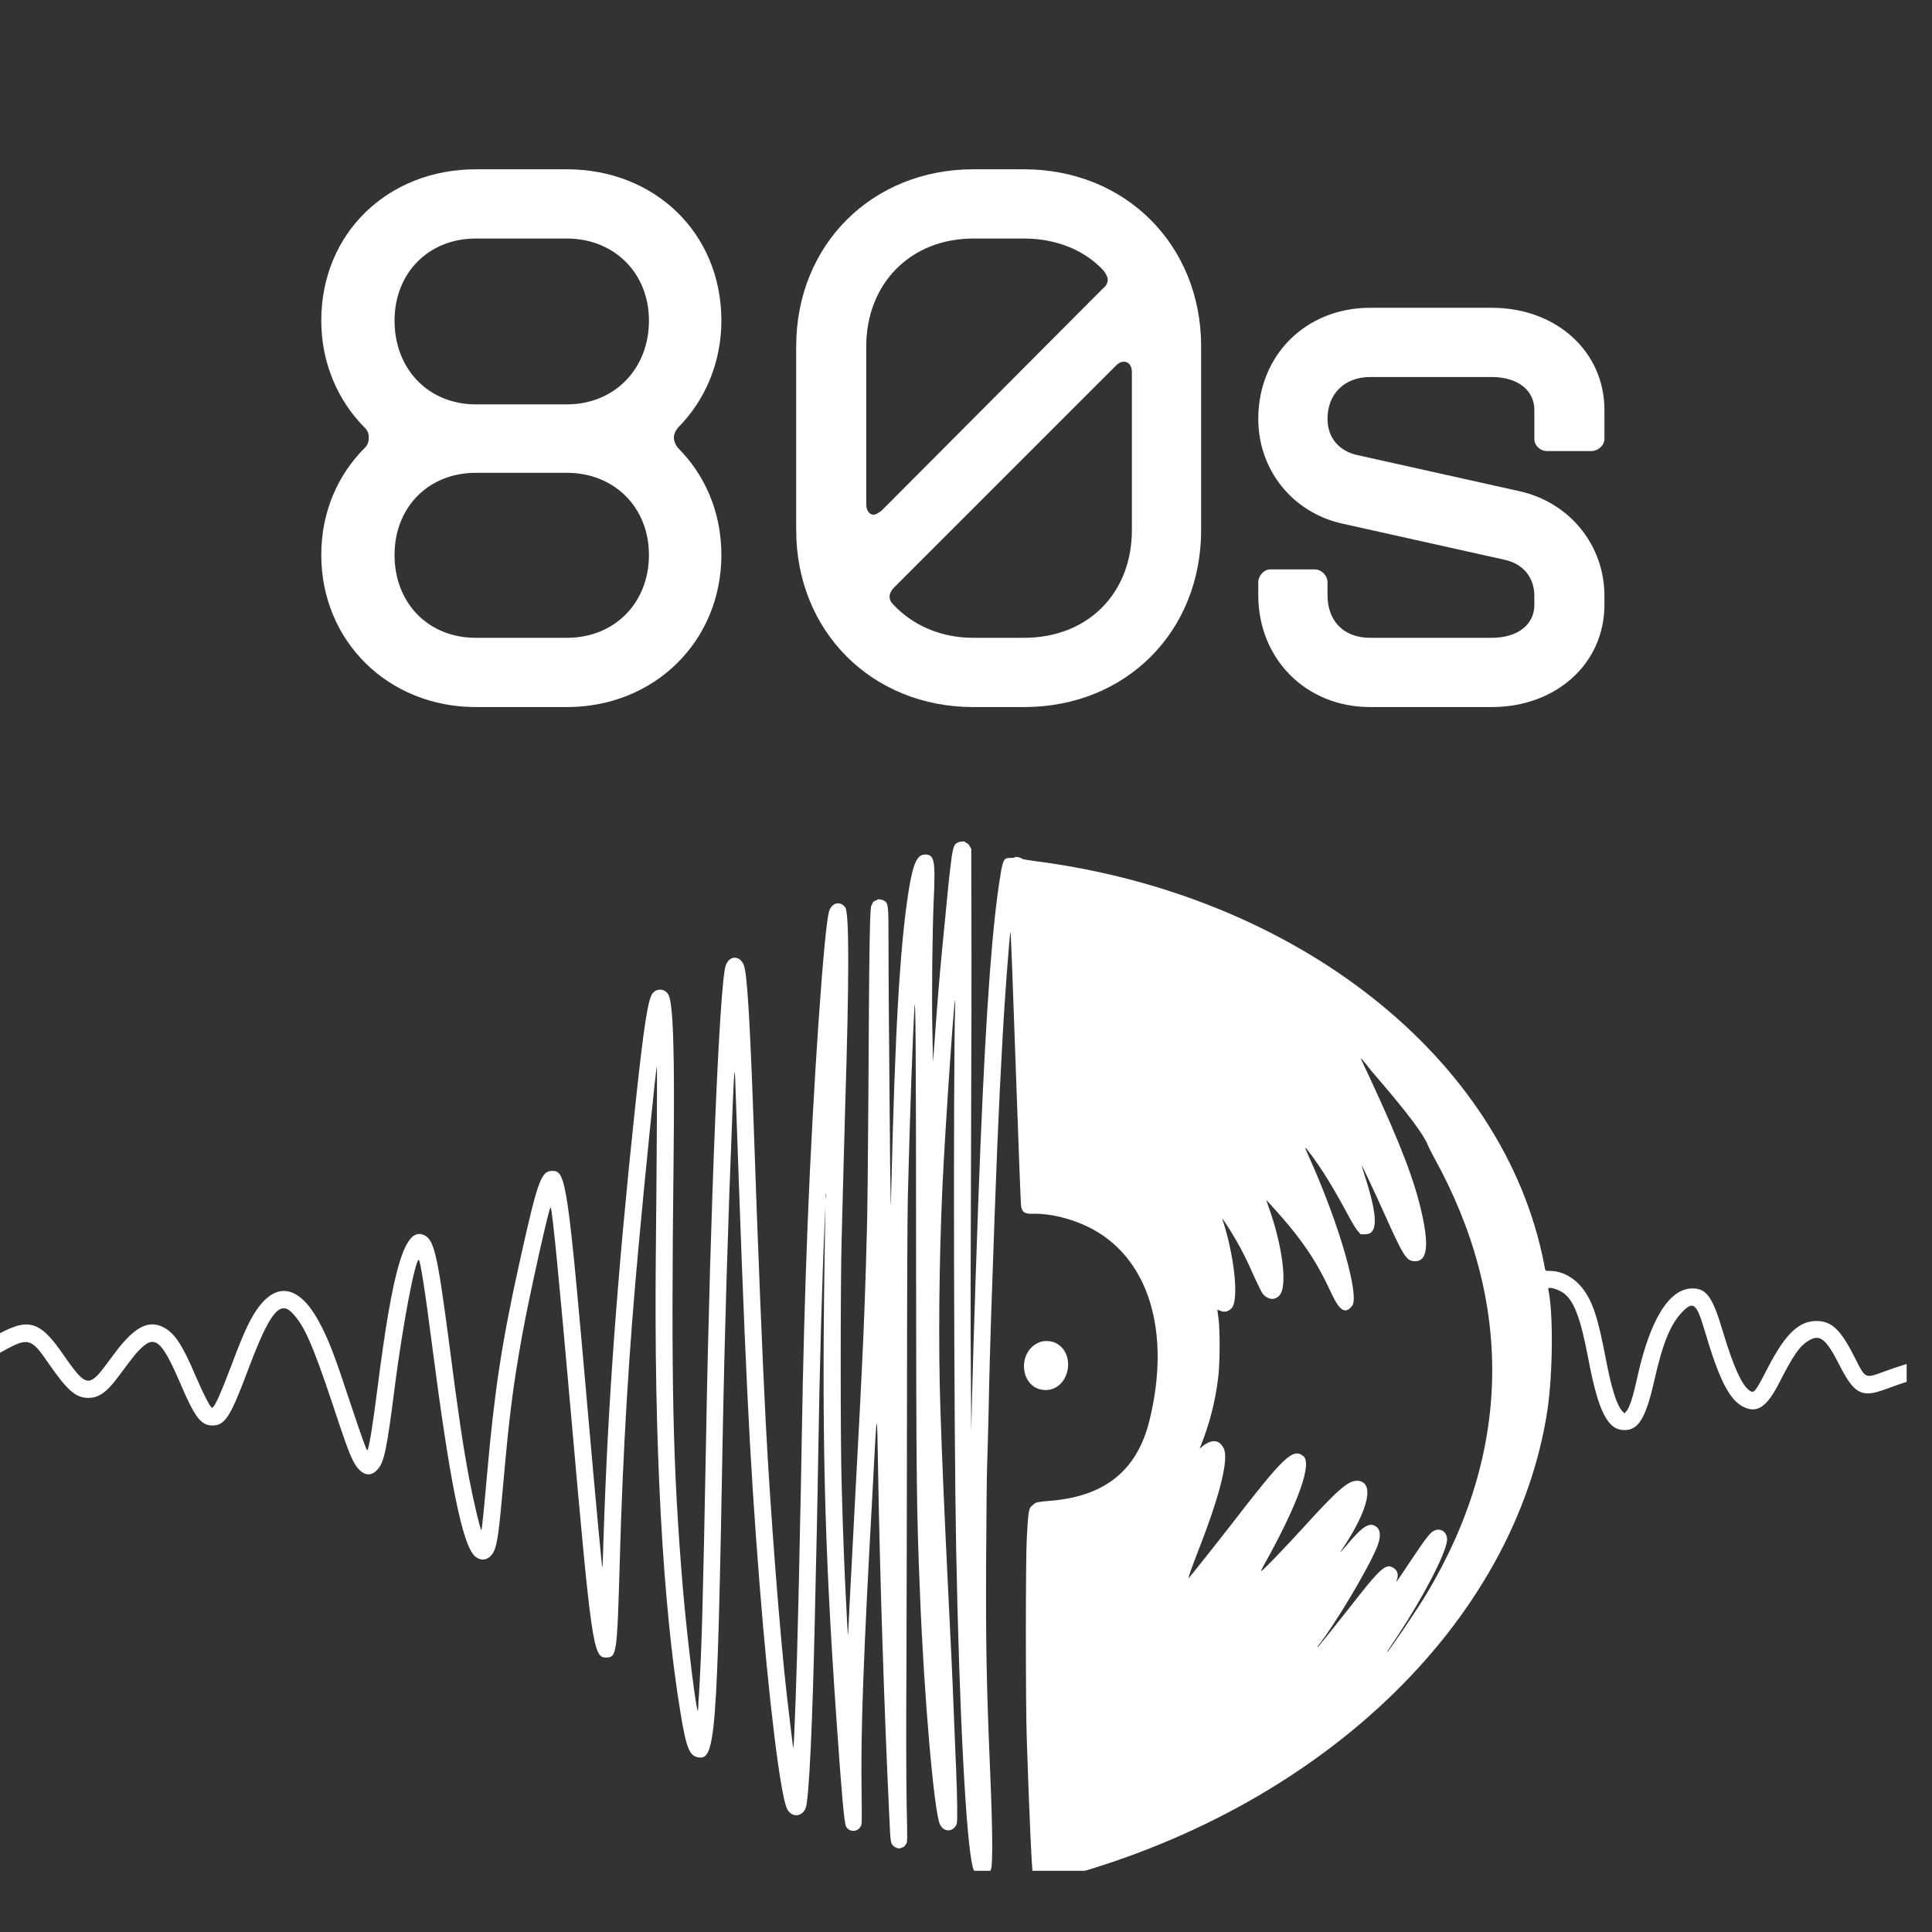
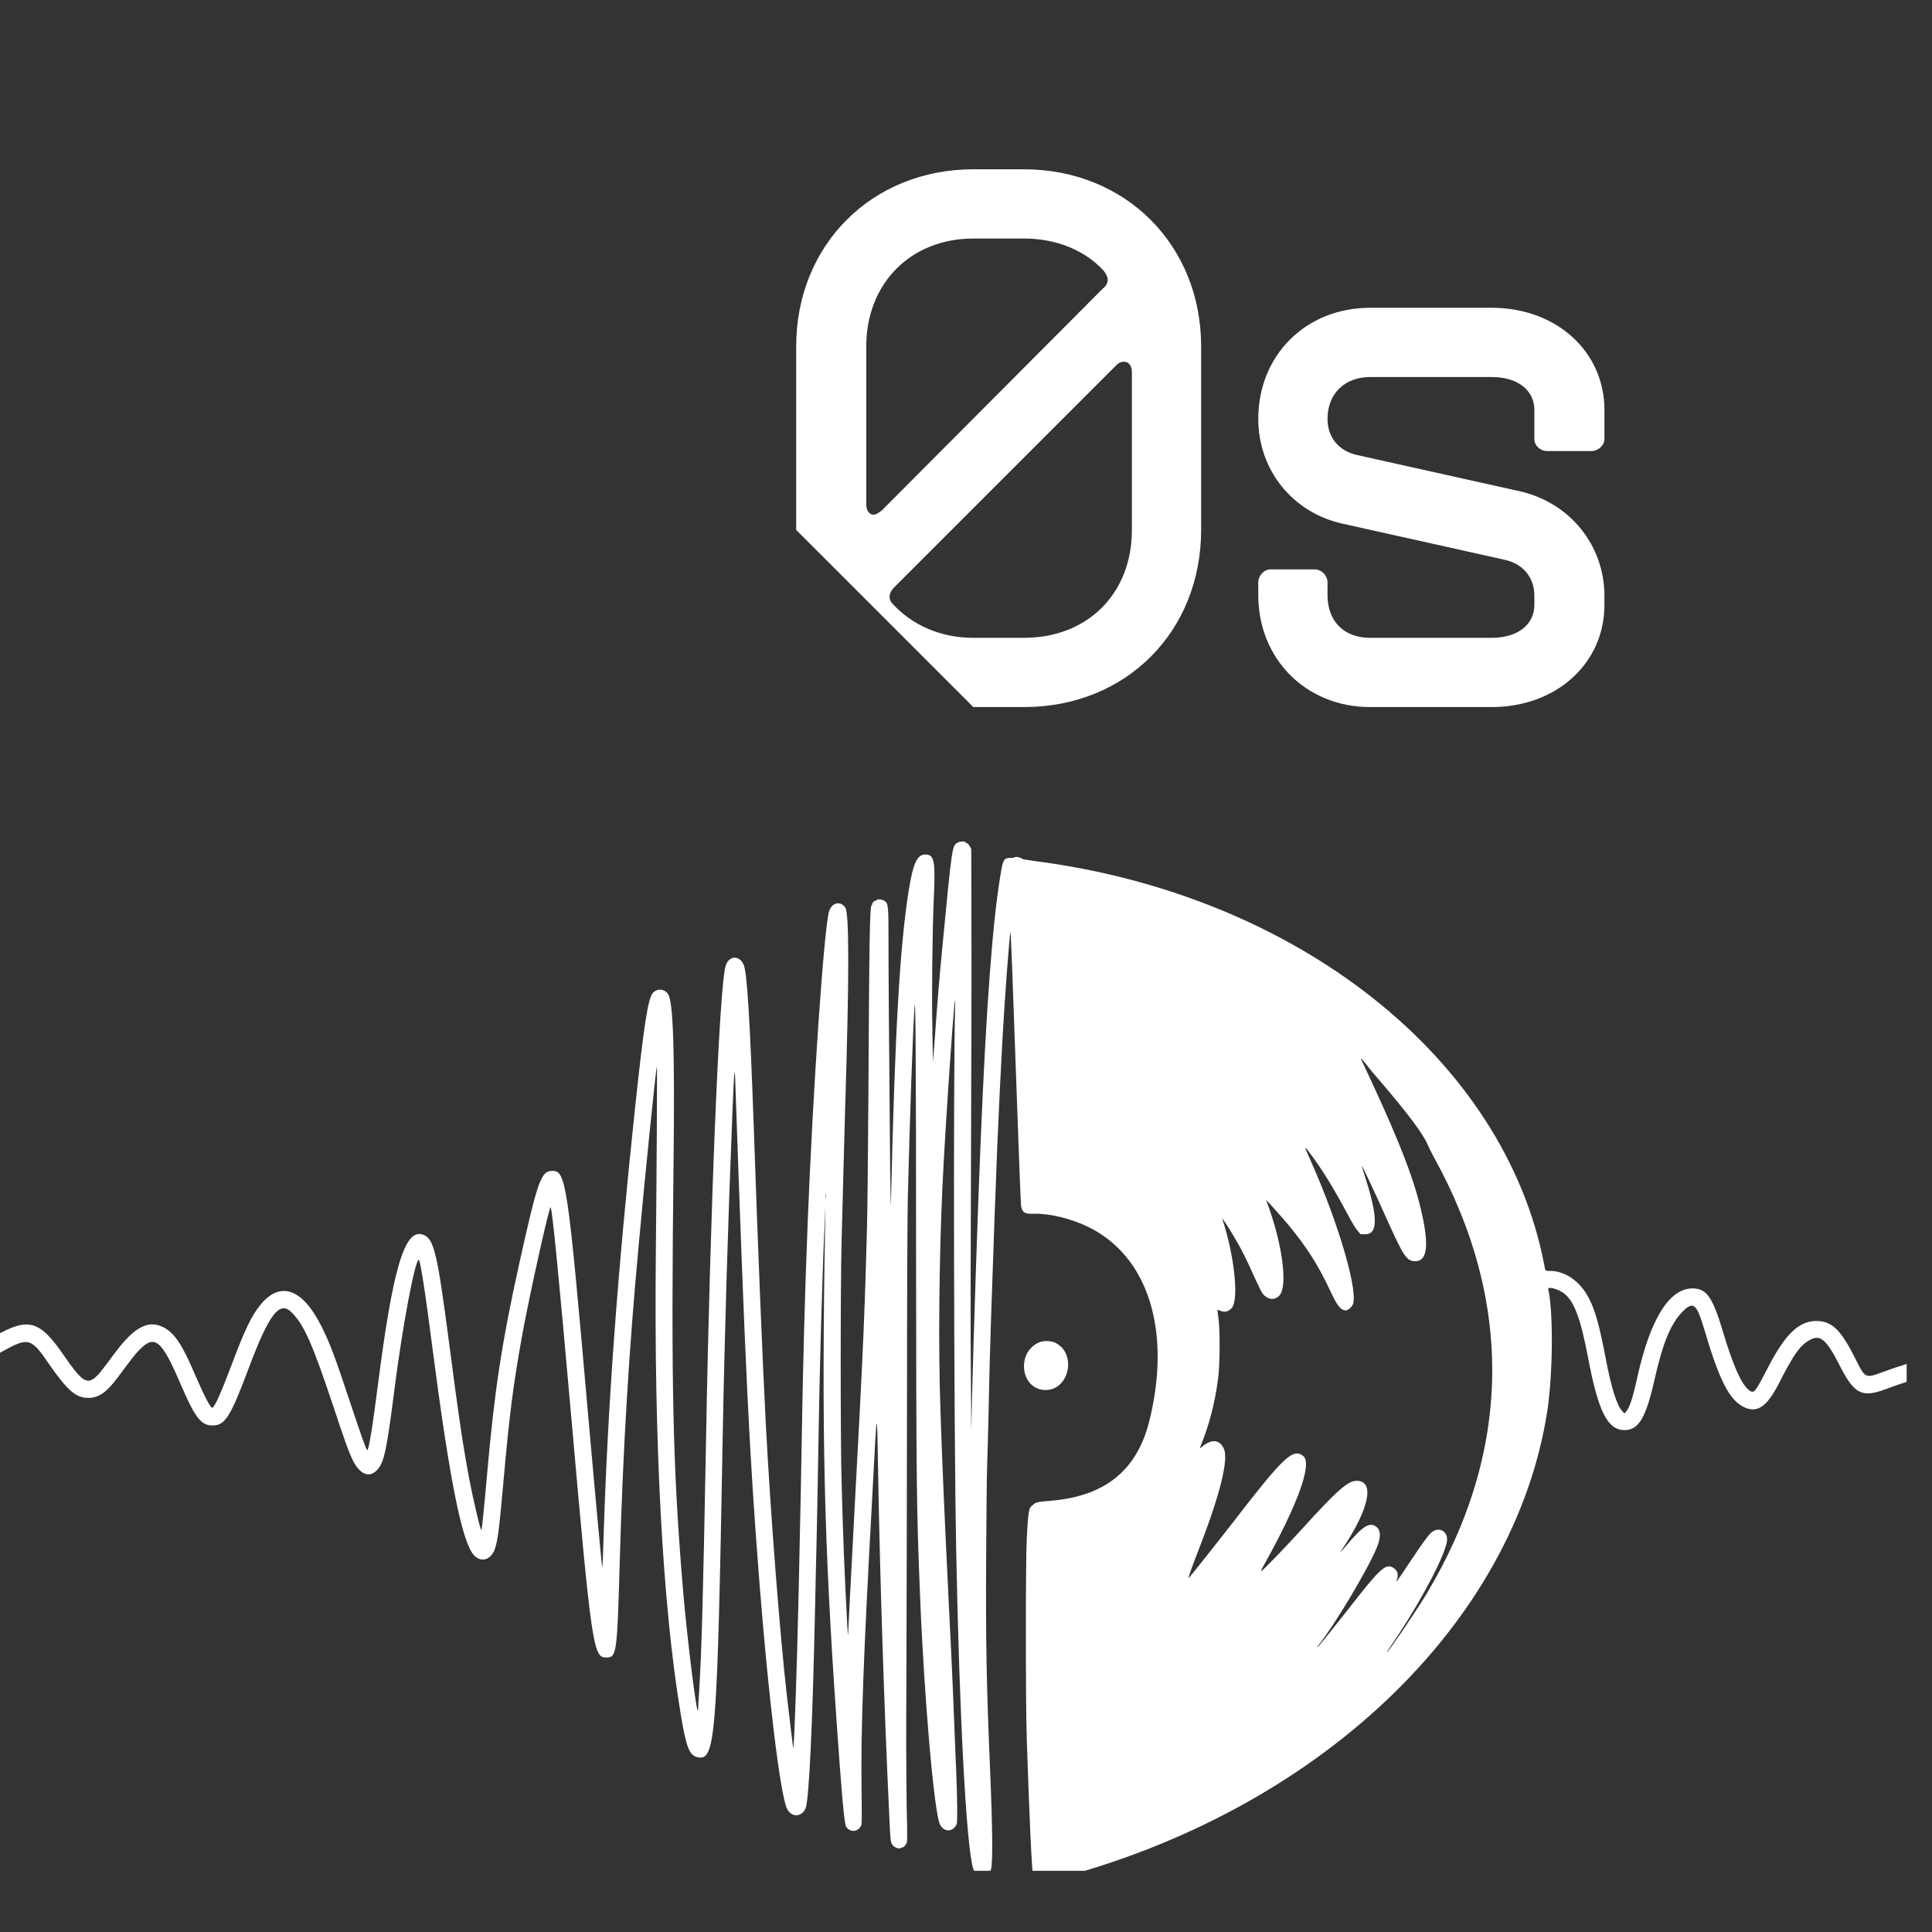
<svg xmlns="http://www.w3.org/2000/svg" width="50" zoomAndPan="magnify" viewBox="0 0 37.5 37.5" height="50" preserveAspectRatio="xMidYMid meet" version="1.0">
  <rect x="0" y="0" width="37.5" height="37.5" fill="#333333" stroke="none" />
  <defs>
    <g />
    <clipPath id="38b397fdc8">
      <path d="M 0 16.328 L 37.008 16.328 L 37.008 36.312 L 0 36.312 Z M 0 16.328 " clip-rule="nonzero" />
    </clipPath>
  </defs>
  <g clip-path="url(#38b397fdc8)">
    <path fill="#ffffff" d="M 18.594 16.352 C 18.477 16.414 18.484 16.383 18.285 18.445 C 18.234 18.973 18.191 19.492 18.145 20.148 L 18.109 20.613 L 18.098 20.059 C 18.082 19.328 18.098 18.09 18.121 17.535 C 18.16 16.703 18.141 16.586 17.957 16.586 C 17.801 16.586 17.723 16.758 17.637 17.289 C 17.465 18.379 17.371 20.031 17.297 23.191 C 17.289 23.539 17.289 23.48 17.277 22.57 C 17.254 19.883 17.246 19.008 17.246 18.352 C 17.246 17.523 17.246 17.527 17.141 17.473 C 17.098 17.453 17.02 17.449 17.02 17.469 C 17.02 17.473 17.008 17.48 16.996 17.48 C 16.969 17.48 16.93 17.52 16.93 17.547 C 16.93 17.559 16.926 17.566 16.918 17.57 C 16.883 17.582 16.871 18.227 16.855 21.332 C 16.848 22.457 16.836 23.578 16.828 23.828 C 16.801 24.887 16.773 25.676 16.727 26.605 C 16.703 27.137 16.691 27.332 16.578 29.461 C 16.543 30.102 16.504 30.875 16.488 31.184 C 16.473 31.488 16.461 31.738 16.461 31.738 C 16.457 31.742 16.449 31.617 16.441 31.461 C 16.395 30.613 16.363 29.824 16.336 28.797 C 16.312 28.059 16.312 24.902 16.336 24.062 C 16.359 23.141 16.387 22.145 16.406 21.445 C 16.484 18.961 16.484 17.711 16.406 17.613 C 16.309 17.48 16.148 17.52 16.094 17.684 C 15.996 17.977 15.777 21.168 15.676 23.754 C 15.621 25.156 15.586 26.469 15.562 27.922 C 15.551 28.562 15.535 29.453 15.523 29.895 C 15.516 30.34 15.5 30.969 15.492 31.289 C 15.469 32.363 15.414 33.918 15.398 33.934 C 15.395 33.938 15.316 33.293 15.273 32.91 C 15.137 31.727 14.953 29.344 14.863 27.613 C 14.805 26.5 14.715 24.359 14.629 21.836 C 14.555 19.75 14.5 18.871 14.434 18.723 C 14.348 18.535 14.152 18.547 14.086 18.742 C 13.965 19.086 13.785 23.426 13.703 28.012 C 13.645 31.125 13.617 32.07 13.57 32.832 C 13.559 32.988 13.551 33.141 13.551 33.168 C 13.543 33.469 13.34 31.844 13.254 30.824 C 13.059 28.469 13.023 26.922 13.074 22.512 C 13.098 20.387 13.066 19.469 12.973 19.305 C 12.906 19.191 12.762 19.176 12.672 19.273 C 12.578 19.379 12.5 19.883 12.328 21.488 C 11.98 24.758 11.797 27.285 11.715 29.844 C 11.707 30.16 11.695 30.426 11.691 30.426 C 11.684 30.438 11.57 29.211 11.418 27.492 C 11.02 22.953 10.988 22.727 10.723 22.727 C 10.504 22.727 10.441 22.891 10.082 24.512 C 9.738 26.062 9.598 26.996 9.457 28.586 C 9.402 29.207 9.355 29.688 9.344 29.699 C 9.328 29.715 9.191 29.141 9.109 28.711 C 8.988 28.07 8.898 27.469 8.715 26.051 C 8.48 24.266 8.422 24.035 8.199 23.961 C 7.852 23.852 7.621 24.633 7.332 26.906 C 7.234 27.684 7.156 28.148 7.129 28.148 C 7.109 28.148 7.016 27.879 6.797 27.223 C 6.504 26.34 6.41 26.086 6.242 25.75 C 5.871 25.004 5.434 24.852 5.047 25.336 C 4.879 25.547 4.75 25.812 4.5 26.48 C 4.289 27.039 4.168 27.309 4.121 27.324 C 4.09 27.336 3.973 27.113 3.793 26.699 C 3.535 26.09 3.383 25.867 3.164 25.758 C 2.871 25.613 2.598 25.766 2.223 26.27 C 1.953 26.633 1.918 26.676 1.855 26.73 C 1.684 26.879 1.586 26.812 1.234 26.301 C 0.766 25.621 0.547 25.562 -0.113 25.941 C -0.777 26.324 -1.316 26.391 -1.895 26.156 C -2.047 26.094 -2.125 26.113 -2.188 26.219 C -2.273 26.367 -2.059 26.5 -1.594 26.578 C -0.984 26.68 -0.605 26.602 0.035 26.238 C 0.543 25.953 0.602 25.965 0.93 26.445 C 1.305 26.988 1.469 27.133 1.715 27.133 C 1.918 27.133 2.074 27.023 2.301 26.715 C 2.574 26.348 2.613 26.301 2.688 26.219 C 3 25.891 3.129 25.992 3.5 26.852 C 3.781 27.512 3.902 27.668 4.121 27.668 C 4.367 27.672 4.473 27.504 4.828 26.555 C 5.223 25.504 5.426 25.238 5.66 25.473 C 5.898 25.707 6.062 26.078 6.453 27.246 C 6.695 27.98 6.77 28.184 6.848 28.344 C 6.988 28.621 7.168 28.695 7.32 28.531 C 7.457 28.391 7.508 28.141 7.664 26.906 C 7.816 25.727 8.055 24.453 8.129 24.453 C 8.156 24.453 8.258 25.098 8.391 26.145 C 8.73 28.758 8.969 29.941 9.203 30.191 C 9.34 30.332 9.523 30.281 9.602 30.074 C 9.66 29.918 9.691 29.664 9.766 28.824 C 9.887 27.457 9.957 26.91 10.137 25.906 C 10.281 25.121 10.664 23.395 10.688 23.434 C 10.723 23.496 10.855 24.863 11.09 27.523 C 11.477 31.918 11.516 32.172 11.758 32.172 C 11.973 32.172 11.977 32.137 12.031 30.254 C 12.09 28.16 12.207 26.207 12.398 24.156 C 12.512 22.895 12.73 20.754 12.75 20.695 C 12.758 20.668 12.746 22.777 12.73 24.27 C 12.691 28.008 12.859 31.145 13.211 33.262 C 13.32 33.926 13.383 34.078 13.547 34.109 C 13.887 34.176 13.922 33.738 14.027 27.91 C 14.066 25.828 14.129 23.758 14.219 21.516 C 14.25 20.75 14.262 20.652 14.273 21.031 C 14.465 26.582 14.543 28.207 14.742 30.734 C 14.918 32.973 15.148 34.855 15.277 35.109 C 15.363 35.281 15.562 35.273 15.637 35.098 C 15.703 34.941 15.773 33.449 15.82 31.227 C 15.828 30.898 15.84 30.262 15.852 29.812 C 15.863 29.367 15.875 28.629 15.883 28.176 C 15.906 26.648 15.957 24.848 16.004 23.793 L 16.02 23.414 L 16.016 23.73 C 15.945 27.766 15.992 29.887 16.238 33.41 C 16.336 34.832 16.387 35.387 16.422 35.453 C 16.488 35.566 16.641 35.566 16.707 35.449 C 16.73 35.41 16.73 35.387 16.723 34.785 C 16.707 33.57 16.754 32.23 16.938 28.914 C 17.023 27.277 17.023 27.281 17.043 28.504 C 17.074 30.449 17.164 33.223 17.258 35.188 C 17.285 35.789 17.285 35.762 17.336 35.824 C 17.371 35.863 17.453 35.891 17.484 35.871 C 17.5 35.863 17.516 35.855 17.523 35.855 C 17.539 35.855 17.559 35.836 17.59 35.789 C 17.613 35.754 17.613 35.723 17.598 35.02 C 17.59 34.508 17.586 33.707 17.594 32.367 C 17.598 31.312 17.602 28.945 17.605 27.109 C 17.605 25.008 17.613 23.566 17.621 23.223 C 17.664 21.559 17.715 20.102 17.75 19.562 C 17.77 19.168 17.781 20.473 17.781 24.34 C 17.785 28.828 17.789 29.277 17.859 30.992 C 17.938 32.949 18.129 35.156 18.242 35.406 C 18.316 35.57 18.504 35.566 18.57 35.402 C 18.586 35.359 18.582 34.926 18.559 34.355 C 18.551 34.199 18.535 33.777 18.52 33.414 C 18.484 32.484 18.461 32.027 18.398 30.754 C 18.324 29.227 18.289 28.414 18.254 27.379 C 18.211 26.141 18.227 24.465 18.293 23.023 C 18.348 21.84 18.555 18.844 18.539 19.512 C 18.5 20.914 18.516 27.875 18.559 30.074 C 18.621 33.273 18.754 35.812 18.887 36.262 C 18.941 36.449 19.188 36.457 19.238 36.273 C 19.27 36.145 19.266 35.488 19.219 34.391 C 19.145 32.637 19.133 31.898 19.141 30.23 C 19.145 29.484 19.152 28.684 19.16 28.453 C 19.168 28.219 19.18 27.762 19.188 27.438 C 19.203 26.652 19.223 25.98 19.238 25.531 C 19.34 22.539 19.379 21.59 19.461 20.121 C 19.496 19.449 19.594 18.152 19.613 18.086 C 19.621 18.07 19.664 19.25 19.715 20.703 C 19.766 22.16 19.812 23.379 19.82 23.414 C 19.844 23.535 19.891 23.566 20.062 23.559 C 20.371 23.551 20.781 23.648 21.117 23.812 C 22.289 24.379 22.746 25.836 22.305 27.594 C 22.062 28.555 21.43 29.055 20.355 29.133 C 20.172 29.148 20.105 29.16 20.074 29.188 C 20.066 29.195 20.047 29.211 20.035 29.223 C 19.969 29.266 19.957 29.336 19.93 29.852 C 19.906 30.254 19.906 33.086 19.93 33.77 C 19.977 35.199 20.027 36.332 20.055 36.445 C 20.082 36.586 20.055 36.582 20.43 36.488 C 25.574 35.16 29.398 31.531 30.035 27.375 C 30.141 26.664 30.152 25.461 30.051 25.023 C 30.039 24.961 30.246 25.02 30.363 25.109 C 30.559 25.266 30.68 25.598 30.824 26.348 C 31.02 27.395 31.203 27.758 31.531 27.758 C 31.805 27.758 31.945 27.523 32.109 26.801 C 32.277 26.051 32.43 25.688 32.668 25.449 C 32.871 25.25 32.934 25.305 33.09 25.836 C 33.371 26.789 33.57 27.176 33.844 27.309 C 34.105 27.438 34.293 27.309 34.527 26.855 C 34.809 26.301 34.93 26.125 35.109 26.02 C 35.32 25.891 35.441 25.984 35.688 26.465 C 35.984 27.055 36.129 27.137 36.586 26.969 C 37.348 26.691 37.461 26.668 38.879 26.504 C 39.152 26.473 39.184 26.465 39.234 26.414 C 39.273 26.379 39.27 26.262 39.23 26.223 C 39.188 26.18 39.141 26.176 38.855 26.199 C 38.719 26.211 38.5 26.23 38.371 26.238 C 37.621 26.301 37.188 26.395 36.562 26.625 C 36.203 26.758 36.207 26.762 36.012 26.371 C 35.742 25.832 35.57 25.656 35.293 25.641 C 34.93 25.625 34.664 25.871 34.312 26.551 C 34.062 27.035 34.047 27.055 33.949 26.984 C 33.801 26.871 33.641 26.508 33.449 25.871 C 33.246 25.184 33.129 25.008 32.852 25.008 C 32.402 25.008 32.035 25.598 31.785 26.711 C 31.695 27.125 31.629 27.332 31.559 27.402 L 31.531 27.434 L 31.496 27.398 C 31.387 27.293 31.277 26.953 31.164 26.352 C 31.027 25.637 30.938 25.348 30.785 25.102 C 30.609 24.828 30.352 24.668 30.078 24.668 C 29.988 24.668 29.996 24.676 29.973 24.547 C 29.203 20.547 25.18 17.363 20.07 16.711 C 19.949 16.695 19.848 16.676 19.844 16.672 C 19.816 16.641 19.691 16.617 19.691 16.645 C 19.691 16.648 19.656 16.652 19.613 16.652 C 19.488 16.652 19.469 16.68 19.422 16.965 C 19.266 17.891 19.145 19.488 19.031 22.227 C 18.977 23.531 18.895 25.984 18.867 27.129 L 18.852 27.777 L 18.844 26.598 C 18.836 25.898 18.84 24.145 18.848 22.273 C 18.855 20.543 18.859 18.531 18.855 17.801 L 18.852 16.477 L 18.82 16.422 C 18.805 16.391 18.781 16.367 18.762 16.363 C 18.746 16.359 18.734 16.348 18.734 16.344 C 18.734 16.324 18.629 16.332 18.594 16.352 M 26.516 20.656 C 26.562 20.719 26.691 20.875 26.801 21 C 27.32 21.605 27.633 22.023 27.711 22.219 C 27.73 22.266 27.785 22.375 27.832 22.461 C 29.387 25.273 29.34 28.184 27.691 30.934 C 27.5 31.254 26.945 32.07 26.922 32.07 C 26.918 32.07 26.926 32.059 26.934 32.043 C 26.945 32.027 27.035 31.891 27.137 31.738 C 27.629 30.992 28.055 30.168 28.086 29.91 C 28.105 29.746 27.969 29.641 27.828 29.715 C 27.758 29.75 27.676 29.855 27.375 30.305 C 27.086 30.738 27.09 30.73 27.113 30.664 C 27.148 30.566 27.129 30.492 27.059 30.441 C 26.902 30.332 26.809 30.414 26.176 31.227 C 25.91 31.566 25.582 31.973 25.574 31.973 C 25.57 31.973 25.57 31.965 25.578 31.953 C 25.902 31.547 26.547 30.469 26.727 30.031 C 26.801 29.848 26.801 29.715 26.73 29.648 C 26.594 29.527 26.457 29.609 26.125 30.008 C 26.004 30.148 25.988 30.16 26.059 30.059 C 26.578 29.285 26.691 28.742 26.332 28.742 C 26.164 28.742 25.949 28.93 25.273 29.676 C 24.953 30.027 24.523 30.477 24.48 30.496 C 24.469 30.504 24.492 30.449 24.539 30.367 C 25.191 29.199 25.477 28.406 25.297 28.262 C 25.094 28.102 24.918 28.27 23.906 29.582 C 23.578 30.004 23.094 30.613 23.074 30.629 C 23.055 30.637 23.109 30.484 23.305 29.977 C 23.695 28.965 23.848 28.316 23.754 28.117 C 23.668 27.938 23.52 27.926 23.328 28.082 L 23.285 28.117 L 23.312 28.047 C 23.473 27.648 23.582 27.227 23.641 26.773 C 23.68 26.5 23.684 25.797 23.648 25.57 C 23.637 25.496 23.629 25.43 23.629 25.426 C 23.629 25.418 23.648 25.426 23.676 25.438 C 23.766 25.48 23.844 25.461 23.91 25.387 C 24.051 25.219 23.957 24.355 23.723 23.652 C 23.707 23.613 23.895 23.898 23.984 24.059 C 24.098 24.25 24.203 24.461 24.348 24.789 C 24.418 24.941 24.488 25.086 24.508 25.109 C 24.609 25.234 24.75 25.246 24.84 25.137 C 24.992 24.953 24.895 24.18 24.621 23.418 C 24.594 23.348 24.578 23.293 24.578 23.293 C 24.586 23.293 24.906 23.652 25.016 23.785 C 25.379 24.227 25.594 24.566 25.84 25.098 C 26.004 25.449 26.113 25.516 26.246 25.344 C 26.391 25.152 26.004 23.793 25.441 22.531 C 25.301 22.215 25.301 22.219 25.449 22.414 C 25.668 22.707 25.895 23.078 26.152 23.559 C 26.246 23.734 26.316 23.852 26.352 23.891 L 26.41 23.957 L 26.5 23.957 C 26.75 23.957 26.746 23.617 26.492 22.828 C 26.457 22.719 26.43 22.629 26.434 22.629 C 26.438 22.621 26.684 23.141 26.867 23.551 C 27.25 24.402 27.297 24.48 27.473 24.48 C 27.695 24.48 27.738 24.191 27.605 23.586 C 27.469 22.945 27.188 22.215 26.617 20.984 C 26.512 20.762 26.422 20.57 26.418 20.559 C 26.402 20.523 26.43 20.551 26.516 20.656 M 16.031 23.254 C 16.027 23.277 16.027 23.262 16.027 23.211 C 16.027 23.164 16.027 23.141 16.031 23.164 C 16.035 23.188 16.035 23.227 16.031 23.254 M 20.18 26.051 C 19.715 26.238 19.805 26.977 20.293 26.98 C 20.758 26.984 20.906 26.262 20.48 26.062 C 20.402 26.023 20.258 26.02 20.18 26.051 " fill-opacity="1" fill-rule="evenodd" />
  </g>
  <g fill="#ffffff" fill-opacity="1">
    <g transform="translate(5.502, 13.724)">
      <g>
-         <path d="M 3.734 0 L 5.5 0 C 7.203 0 8.5 -1.281 8.5 -2.953 C 8.5 -3.797 8.172 -4.516 7.656 -5.031 C 7.609 -5.094 7.578 -5.156 7.578 -5.234 C 7.578 -5.297 7.609 -5.359 7.656 -5.422 C 8.172 -5.938 8.5 -6.672 8.5 -7.5 C 8.5 -9.203 7.203 -10.438 5.5 -10.438 L 3.734 -10.438 C 2.031 -10.438 0.734 -9.203 0.734 -7.5 C 0.734 -6.672 1.062 -5.938 1.578 -5.422 C 1.641 -5.359 1.656 -5.297 1.656 -5.234 C 1.656 -5.156 1.641 -5.094 1.578 -5.031 C 1.062 -4.516 0.734 -3.797 0.734 -2.953 C 0.734 -1.281 2.031 0 3.734 0 Z M 3.734 -5.875 C 2.812 -5.875 2.156 -6.562 2.156 -7.5 C 2.156 -8.422 2.812 -9.094 3.734 -9.094 L 5.5 -9.094 C 6.422 -9.094 7.094 -8.422 7.094 -7.5 C 7.094 -6.562 6.422 -5.875 5.5 -5.875 Z M 3.734 -1.344 C 2.812 -1.344 2.156 -2.016 2.156 -2.953 C 2.156 -3.875 2.812 -4.547 3.734 -4.547 L 5.5 -4.547 C 6.422 -4.547 7.094 -3.875 7.094 -2.953 C 7.094 -2.016 6.422 -1.344 5.5 -1.344 Z M 3.734 -1.344 " />
-       </g>
+         </g>
    </g>
  </g>
  <g fill="#ffffff" fill-opacity="1">
    <g transform="translate(14.72, 13.724)">
      <g>
-         <path d="M 4.172 0 L 5.156 0 C 7.141 0 8.594 -1.469 8.594 -3.438 L 8.594 -7 C 8.594 -8.969 7.125 -10.438 5.156 -10.438 L 4.172 -10.438 C 2.203 -10.438 0.734 -8.969 0.734 -7 L 0.734 -3.438 C 0.734 -1.469 2.203 0 4.172 0 Z M 2.391 -3.812 C 2.328 -3.766 2.281 -3.734 2.234 -3.734 C 2.156 -3.734 2.094 -3.812 2.094 -3.938 L 2.094 -7 C 2.094 -8.219 2.953 -9.094 4.172 -9.094 L 5.156 -9.094 C 5.797 -9.094 6.344 -8.859 6.703 -8.469 C 6.75 -8.406 6.781 -8.344 6.781 -8.297 C 6.781 -8.234 6.75 -8.172 6.688 -8.125 Z M 4.172 -1.344 C 3.531 -1.344 2.984 -1.594 2.609 -2 C 2.562 -2.047 2.547 -2.094 2.547 -2.141 C 2.547 -2.203 2.578 -2.266 2.641 -2.328 L 6.938 -6.625 C 7 -6.688 7.047 -6.703 7.094 -6.703 C 7.188 -6.703 7.25 -6.625 7.25 -6.5 L 7.25 -3.438 C 7.25 -2.203 6.391 -1.344 5.156 -1.344 Z M 4.172 -1.344 " />
+         <path d="M 4.172 0 L 5.156 0 C 7.141 0 8.594 -1.469 8.594 -3.438 L 8.594 -7 C 8.594 -8.969 7.125 -10.438 5.156 -10.438 L 4.172 -10.438 C 2.203 -10.438 0.734 -8.969 0.734 -7 L 0.734 -3.438 Z M 2.391 -3.812 C 2.328 -3.766 2.281 -3.734 2.234 -3.734 C 2.156 -3.734 2.094 -3.812 2.094 -3.938 L 2.094 -7 C 2.094 -8.219 2.953 -9.094 4.172 -9.094 L 5.156 -9.094 C 5.797 -9.094 6.344 -8.859 6.703 -8.469 C 6.75 -8.406 6.781 -8.344 6.781 -8.297 C 6.781 -8.234 6.75 -8.172 6.688 -8.125 Z M 4.172 -1.344 C 3.531 -1.344 2.984 -1.594 2.609 -2 C 2.562 -2.047 2.547 -2.094 2.547 -2.141 C 2.547 -2.203 2.578 -2.266 2.641 -2.328 L 6.938 -6.625 C 7 -6.688 7.047 -6.703 7.094 -6.703 C 7.188 -6.703 7.25 -6.625 7.25 -6.5 L 7.25 -3.438 C 7.25 -2.203 6.391 -1.344 5.156 -1.344 Z M 4.172 -1.344 " />
      </g>
    </g>
  </g>
  <g fill="#ffffff" fill-opacity="1">
    <g transform="translate(24.048, 13.724)">
      <g>
        <path d="M 2.547 0 L 4.906 0 C 6.156 0 7.094 -0.844 7.094 -1.984 L 7.094 -2.156 C 7.094 -3.141 6.422 -3.969 5.453 -4.188 L 2.297 -4.891 C 1.938 -4.969 1.719 -5.234 1.719 -5.594 C 1.719 -6.078 2.047 -6.406 2.547 -6.406 L 4.906 -6.406 C 5.422 -6.406 5.734 -6.141 5.734 -5.766 L 5.734 -5.203 C 5.734 -5.078 5.844 -4.969 5.984 -4.969 L 6.844 -4.969 C 6.969 -4.969 7.094 -5.078 7.094 -5.203 L 7.094 -5.766 C 7.094 -6.906 6.156 -7.75 4.906 -7.75 L 2.547 -7.75 C 1.297 -7.75 0.375 -6.828 0.375 -5.594 C 0.375 -4.609 1.031 -3.781 2 -3.562 L 5.156 -2.859 C 5.516 -2.781 5.734 -2.516 5.734 -2.156 L 5.734 -1.984 C 5.734 -1.609 5.422 -1.344 4.906 -1.344 L 2.547 -1.344 C 2.031 -1.344 1.719 -1.672 1.719 -2.172 L 1.719 -2.422 C 1.719 -2.547 1.609 -2.672 1.469 -2.672 L 0.609 -2.672 C 0.484 -2.672 0.375 -2.547 0.375 -2.422 L 0.375 -2.172 C 0.375 -0.938 1.297 0 2.547 0 Z M 2.547 0 " />
      </g>
    </g>
  </g>
</svg>